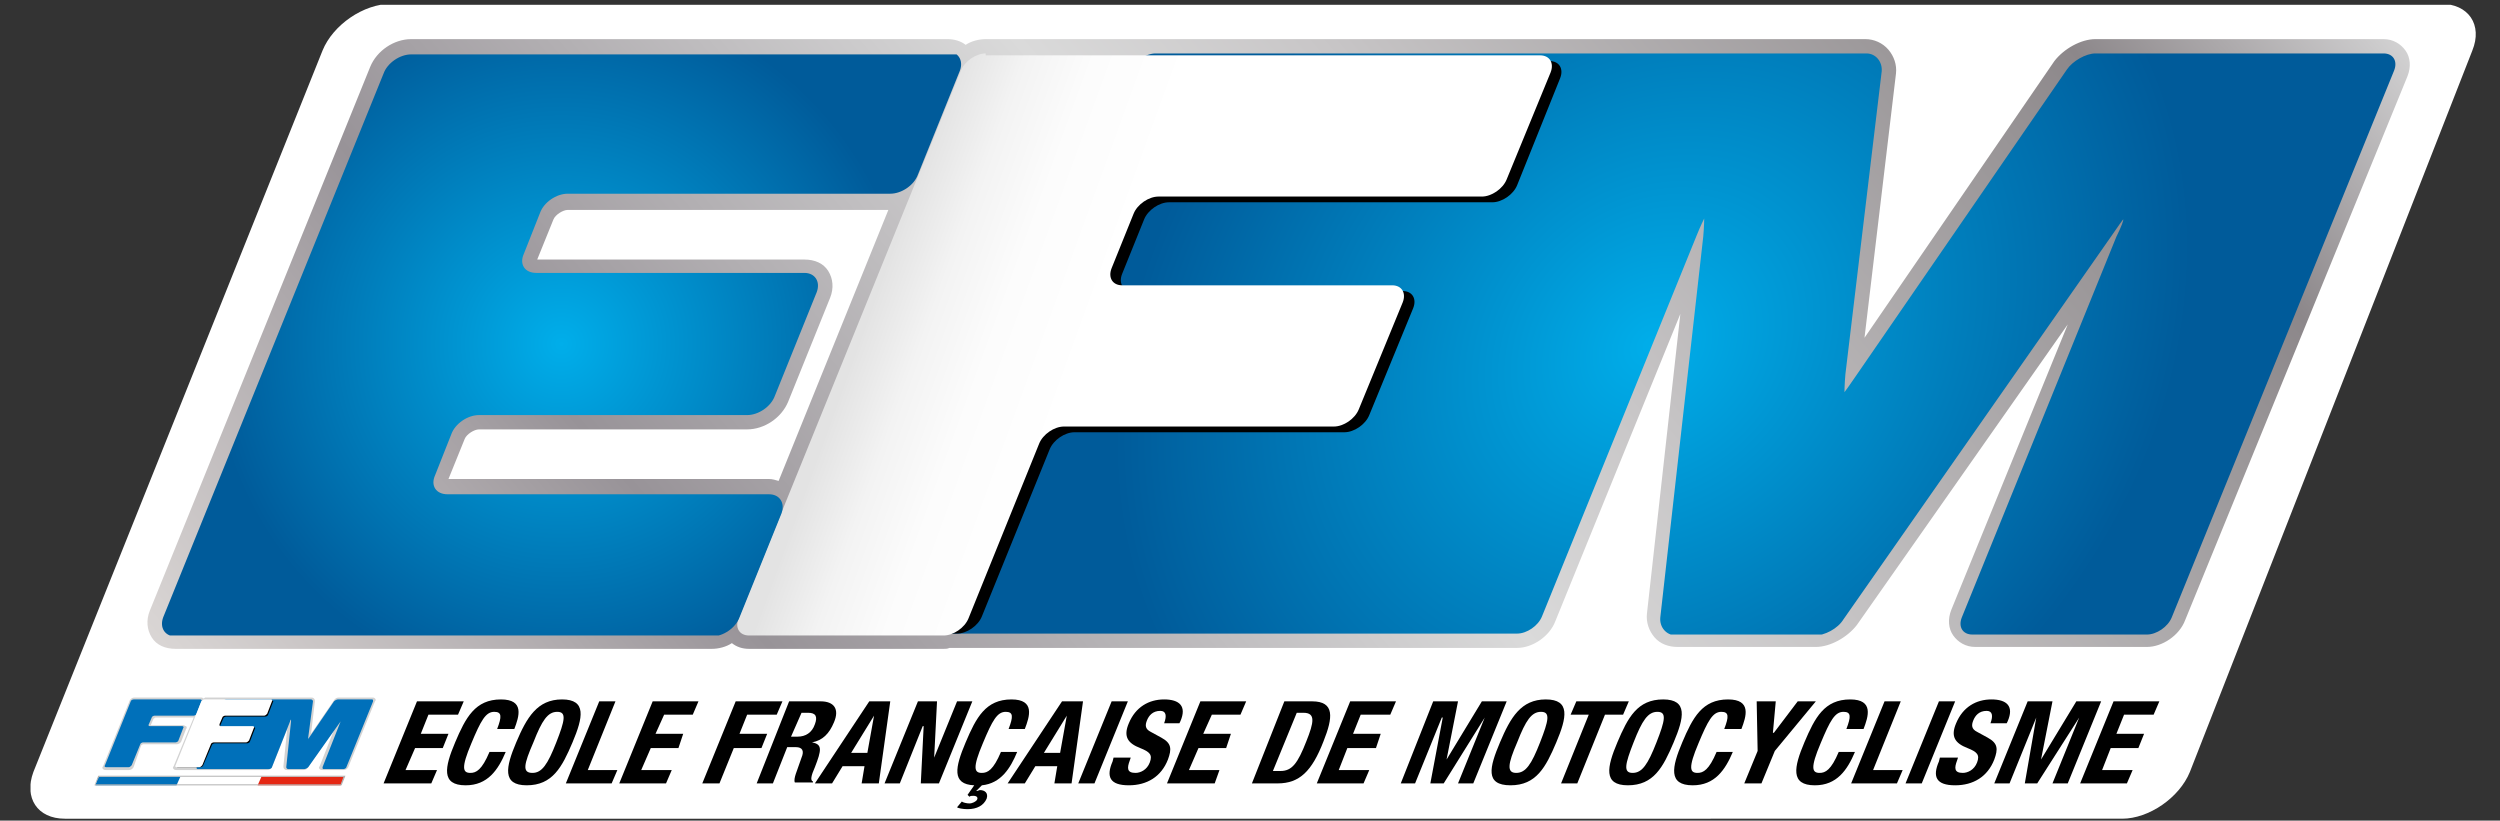
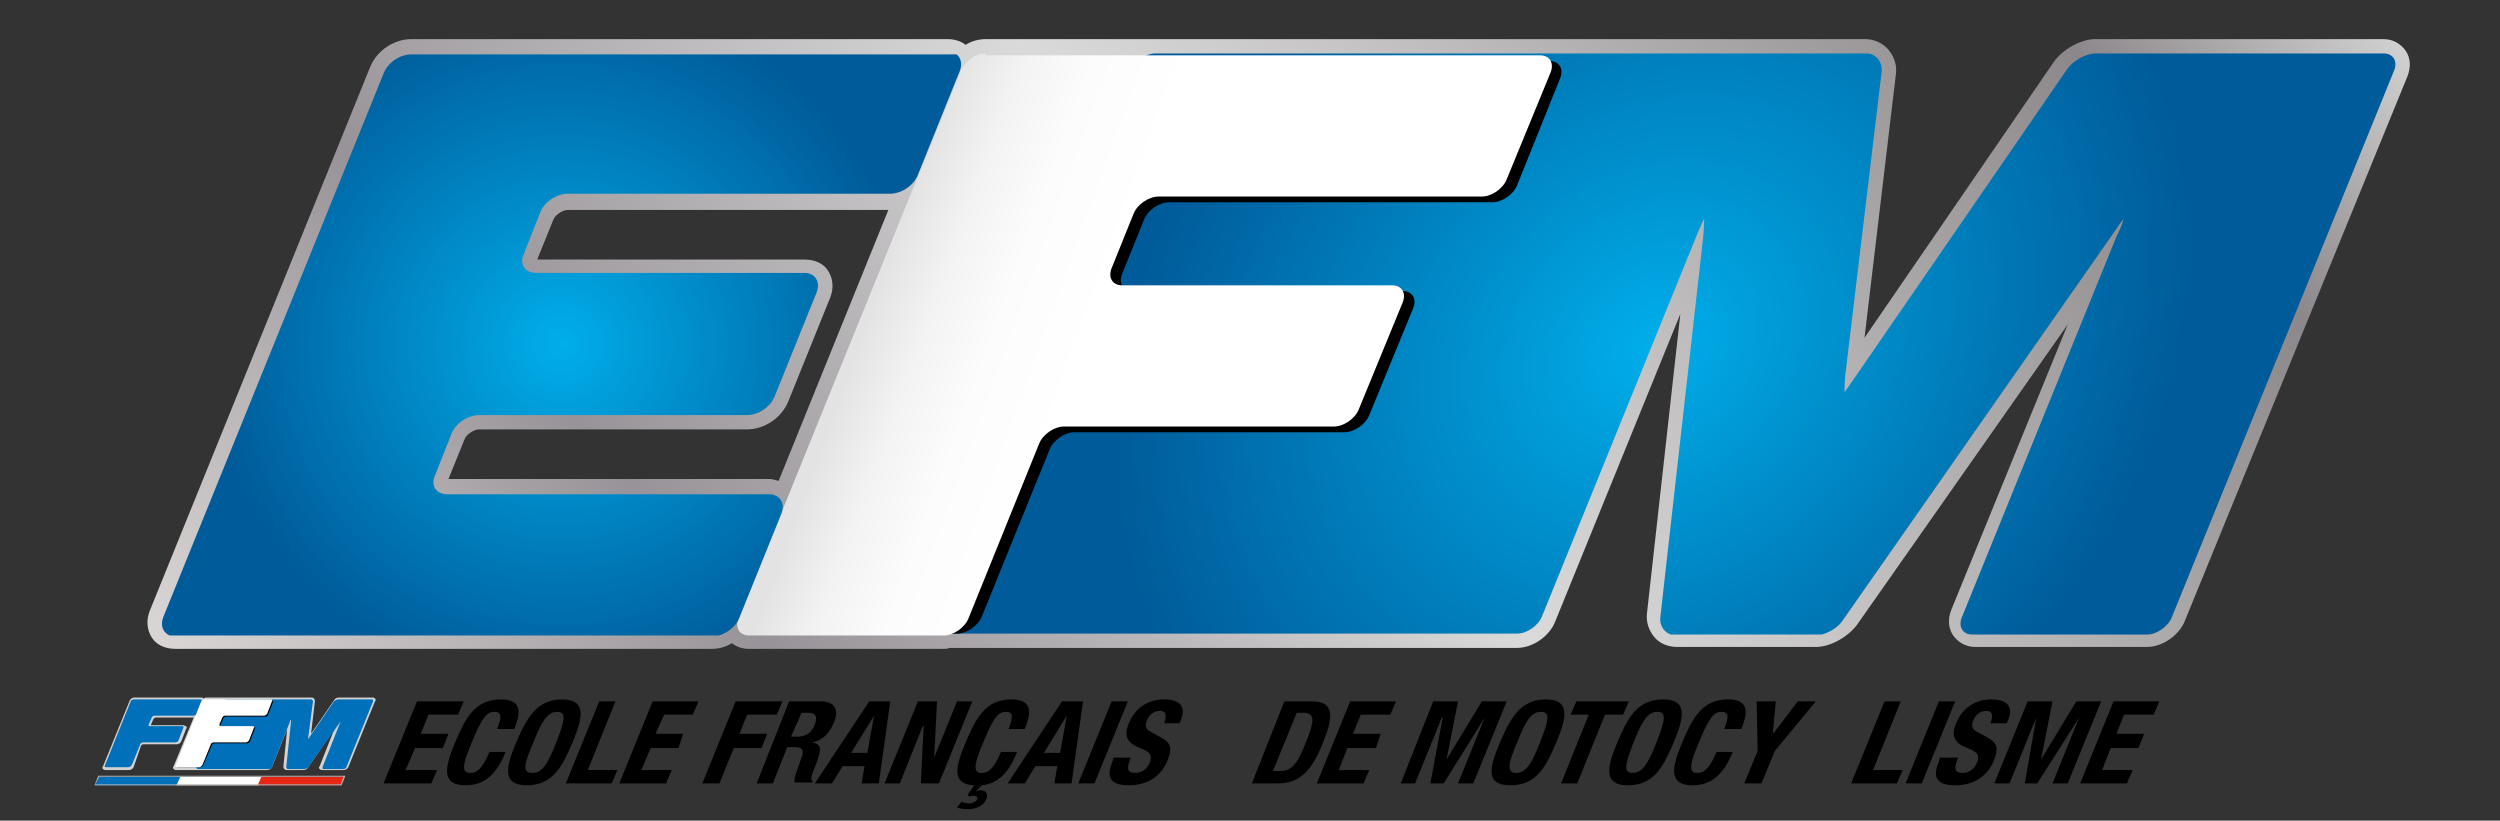
<svg xmlns="http://www.w3.org/2000/svg" xmlns:xlink="http://www.w3.org/1999/xlink" version="1.1" id="Calque_1" x="0px" y="0px" viewBox="0 0 262 86" style="enable-background:new 0 0 262 86;" xml:space="preserve">
  <rect x="0" y="0" width="262" height="86" fill="#333333" stroke="none" />
  <style type="text/css">
	.st0{clip-path:url(#SVGID_2_);fill:#FFFFFF;}
	.st1{clip-path:url(#SVGID_4_);fill:url(#SVGID_5_);}
	.st2{clip-path:url(#SVGID_7_);fill:url(#SVGID_8_);}
	.st3{clip-path:url(#SVGID_10_);fill:url(#SVGID_11_);}
	.st4{clip-path:url(#SVGID_13_);fill:url(#SVGID_14_);}
	.st5{fill:#D2D2D2;}
	.st6{fill:#0070BA;}
	.st7{fill:#FFFFFF;}
	.st8{fill:#E52713;}
	.st9{fill:#B2B2B2;}
</style>
  <g>
    <g>
      <defs>
-         <rect id="SVGID_1_" x="3.2" y="0.5" width="256.4" height="85.4" />
-       </defs>
+         </defs>
      <clipPath id="SVGID_2_">
        <use xlink:href="#SVGID_1_" style="overflow:visible;" />
      </clipPath>
      <path class="st0" d="M229.5,80.9c-1.1,2.7-4.3,4.9-7.1,4.9H6.8c-2.9,0-4.3-2.2-3.3-4.9L33.8,5.3c1.1-2.7,4.3-4.9,7.2-4.9h214.8    c2.9,0,4.4,2.2,3.3,4.9L229.5,80.9z" />
    </g>
  </g>
  <g>
    <g>
      <defs>
        <path id="SVGID_3_" d="M58,23c0.2-0.5,1-1,1.5-1h33.6L81.6,50.4c-0.3-0.1-0.7-0.2-1-0.2H47l1.7-4.2c0.2-0.5,1-1,1.5-1h28.1     c1.8,0,3.6-1.2,4.3-2.9L87,31.2c0.4-1,0.3-2-0.2-2.8c-0.5-0.8-1.4-1.2-2.5-1.2h-28L58,23z M219.6,4.1c-1.5,0-3.3,1-4.3,2.3     l-19.9,29l3.3-27.7c0.1-0.9-0.2-1.8-0.8-2.5c-0.6-0.7-1.5-1.1-2.4-1.1l-33.7,0c-0.2,0-0.3,0-0.5,0h-58c-0.7,0-1.5,0.2-2.1,0.6     c-0.5-0.4-1.2-0.6-1.9-0.6H43.1c-1.8,0-3.6,1.2-4.3,2.9l-23.1,57c-0.4,1-0.3,2,0.2,2.8c0.5,0.8,1.4,1.2,2.5,1.2h56.2     c0.7,0,1.5-0.2,2.1-0.6c0.5,0.4,1.1,0.6,1.8,0.6h20.4c0.2,0,0.4,0,0.6-0.1h0.8c0.1,0,0.2,0,0.3,0H159c1.6,0,3.4-1.2,4-2.8     l13.1-32.2l-3.5,31.4c-0.1,0.9,0.2,1.8,0.8,2.5c0.6,0.7,1.5,1,2.4,1h14.5c1.5,0,3.3-1,4.3-2.3l22.1-31.5l-12.2,29.9     c-0.4,1-0.3,2,0.2,2.7c0.5,0.7,1.3,1.2,2.3,1.2H225c1.6,0,3.4-1.2,4-2.8L252.3,8c0.4-1,0.3-2-0.2-2.7c-0.5-0.7-1.3-1.2-2.3-1.2     H219.6z" />
      </defs>
      <clipPath id="SVGID_4_">
        <use xlink:href="#SVGID_3_" style="overflow:visible;" />
      </clipPath>
      <linearGradient id="SVGID_5_" gradientUnits="userSpaceOnUse" x1="-165.132" y1="252.987" x2="-163.278" y2="252.987" gradientTransform="matrix(97.67 -83.494 -83.494 -97.67 37290.617 11038.656)">
        <stop offset="0" style="stop-color:#EEEBE9" />
        <stop offset="0" style="stop-color:#E7E3E0" />
        <stop offset="6.800041e-02" style="stop-color:#D7D3D2" />
        <stop offset="0.2" style="stop-color:#AEA9AC" />
        <stop offset="0.264" style="stop-color:#989398" />
        <stop offset="0.522" style="stop-color:#DADADA" />
        <stop offset="0.624" style="stop-color:#C8C6C7" />
        <stop offset="0.829" style="stop-color:#989496" />
        <stop offset="0.876" style="stop-color:#8C878A" />
        <stop offset="0.978" style="stop-color:#CBCACB" />
        <stop offset="1" style="stop-color:#DADADA" />
        <stop offset="1" style="stop-color:#B2B2B2" />
      </linearGradient>
      <polygon class="st1" points="-16.4,31.1 152.4,-113.2 284.3,41.1 115.5,185.4   " />
    </g>
    <g>
      <defs>
        <path id="SVGID_6_" d="M219.6,5.6c-1,0-2.4,0.8-3,1.7l-22.1,32.1c-0.6,0.9-1.2,1.7-1.2,1.7c0,0,0-0.8,0.1-1.9l3.8-31.7     c0.1-1-0.6-1.9-1.6-1.9l-74.5,0c-1,0-2.2,0.8-2.6,1.8l-23,57.2c-0.4,1,0.1,1.8,1.1,1.8H159c1,0,2.2-0.8,2.6-1.8l16.2-39.9     c0.4-1,0.8-1.8,0.8-1.8c0,0,0,0.8-0.1,1.9L174,64.7c-0.1,1,0.6,1.9,1.7,1.9h14.5c1,0,2.4-0.7,3-1.7l28.1-40.2     c0.6-0.9,1.2-1.7,1.2-1.7c0.1,0-0.2,0.8-0.7,1.8l-16.2,39.9c-0.4,1,0.1,1.8,1.1,1.8H225c1,0,2.2-0.8,2.6-1.8l23.3-57.3     c0.4-1-0.1-1.8-1.1-1.8H219.6z" />
      </defs>
      <clipPath id="SVGID_7_">
        <use xlink:href="#SVGID_6_" style="overflow:visible;" />
      </clipPath>
      <radialGradient id="SVGID_8_" cx="-163.386" cy="257.702" r="1.854" gradientTransform="matrix(29.882 0 5.782 -29.882 3565.492 7736.831)" gradientUnits="userSpaceOnUse">
        <stop offset="0" style="stop-color:#00AEEA" />
        <stop offset="0.293" style="stop-color:#0095D2" />
        <stop offset="1" style="stop-color:#005B9A" />
      </radialGradient>
      <polygon class="st2" points="95.1,5.6 263.1,5.6 251.3,66.5 83.3,66.5   " />
    </g>
    <path d="M101.8,8.2c0.4-1,1.6-1.8,2.6-1.8h58c1,0,1.5,0.8,1.1,1.8L159,19.4c-0.4,1-1.6,1.8-2.6,1.8h-33.9c-1,0-2.2,0.8-2.6,1.8   l-2.3,5.7c-0.4,1,0.1,1.8,1.1,1.8h28.3c1,0,1.5,0.8,1.1,1.8l-4.6,11.2c-0.4,1-1.6,1.8-2.6,1.8h-28.3c-1,0-2.2,0.8-2.6,1.8   l-7.1,17.5c-0.4,1-1.6,1.8-2.6,1.8H79.9c-1,0-1.5-0.8-1.1-1.8L101.8,8.2z" />
    <g>
      <defs>
        <path id="SVGID_9_" d="M103.3,5.6c-1,0-2.2,0.8-2.6,1.8L77.4,64.8c-0.4,1,0.1,1.8,1.1,1.8h20.4c1,0,2.2-0.8,2.6-1.8l7.4-18.3     c0.4-1,1.6-1.8,2.6-1.8h28.3c1,0,2.2-0.8,2.6-1.8l4.6-11.2c0.4-1-0.1-1.8-1.1-1.8h-28.3c-1,0-1.5-0.8-1.1-1.8l2.3-5.7     c0.4-1,1.6-1.8,2.6-1.8h33.9c1,0,2.2-0.8,2.6-1.8l4.6-11.2c0.4-1-0.1-1.8-1.1-1.8H103.3z" />
      </defs>
      <clipPath id="SVGID_10_">
        <use xlink:href="#SVGID_9_" style="overflow:visible;" />
      </clipPath>
      <linearGradient id="SVGID_11_" gradientUnits="userSpaceOnUse" x1="-165.559" y1="258.604" x2="-163.704" y2="258.604" gradientTransform="matrix(26.886 9.776 9.776 -26.886 2016.563 8597.879)">
        <stop offset="0" style="stop-color:#E3E3E3" />
        <stop offset="2.905545e-03" style="stop-color:#E4E4E4" />
        <stop offset="0.115" style="stop-color:#F3F3F3" />
        <stop offset="0.245" style="stop-color:#FCFCFC" />
        <stop offset="0.429" style="stop-color:#FFFFFF" />
        <stop offset="1" style="stop-color:#FFFFFF" />
      </linearGradient>
      <polygon class="st3" points="87.1,-22 182.5,12.7 152.9,94.2 57.4,59.5   " />
    </g>
    <g>
      <defs>
        <path id="SVGID_12_" d="M43.1,5.7c-1.2,0-2.5,0.9-2.9,2l-23.1,57c-0.4,1.1,0.2,2,1.3,2h56.2c1.2,0,2.5-0.9,2.9-2l4.4-10.9     c0.4-1.1-0.2-2-1.3-2H46.9c-1.2,0-1.8-0.9-1.3-2l1.7-4.3c0.4-1.1,1.7-2,2.9-2h28.1c1.2,0,2.5-0.9,2.9-2l4.4-10.9     c0.4-1.1-0.2-2-1.3-2H56.2c-1.2,0-1.8-0.9-1.3-2l1.7-4.3c0.4-1.1,1.7-2,2.9-2h33.8c1.2,0,2.5-0.9,2.9-2l4.4-10.9     c0.4-1.1-0.2-2-1.3-2H43.1z" />
      </defs>
      <clipPath id="SVGID_13_">
        <use xlink:href="#SVGID_12_" style="overflow:visible;" />
      </clipPath>
      <radialGradient id="SVGID_14_" cx="-163.2" cy="260.349" r="1.854" gradientTransform="matrix(19.766 0 0 -19.766 3284.633 5182.138)" gradientUnits="userSpaceOnUse">
        <stop offset="0" style="stop-color:#00AEEA" />
        <stop offset="0.293" style="stop-color:#0095D2" />
        <stop offset="1" style="stop-color:#005B9A" />
      </radialGradient>
      <rect x="16.6" y="5.7" class="st4" width="84.4" height="60.9" />
    </g>
    <polygon points="48.6,73.5 48,74.9 44.9,74.9 44.1,76.9 47,76.9 46.4,78.4 43.5,78.4 42.5,80.7 45.8,80.7 45.2,82.1 40.2,82.1    43.7,73.5  " />
    <path d="M52.1,76.4c0.5-1.3,0.5-1.8-0.3-1.8c-0.9,0-1.4,0.9-2.4,3.3c-1.1,2.6-0.9,3.1-0.1,3.1c0.6,0,1.2-0.3,2-2.2h1.7   c-0.8,1.9-1.9,3.5-4.2,3.5c-2.6,0-2.2-1.9-1.1-4.5c1.1-2.6,2.1-4.5,4.8-4.5c2.5,0,1.9,1.8,1.4,3.1H52.1z" />
    <path d="M58.9,73.3c2.6,0,2.2,1.9,1.1,4.5c-1.1,2.6-2.1,4.5-4.8,4.5c-2.6,0-2.2-1.9-1.1-4.5C55.2,75.2,56.3,73.3,58.9,73.3    M55.8,81c1,0,1.6-0.9,2.5-3.2c0.9-2.3,1.1-3.2,0.1-3.2c-1,0-1.6,0.9-2.5,3.2C54.9,80.1,54.7,81,55.8,81" />
    <polygon points="59.3,82.1 62.8,73.5 64.5,73.5 61.6,80.7 64.7,80.7 64.1,82.1  " />
    <polygon points="73.2,73.5 72.6,74.9 69.6,74.9 68.7,76.9 71.6,76.9 71.1,78.4 68.2,78.4 67.2,80.7 70.4,80.7 69.8,82.1 64.9,82.1    68.4,73.5  " />
    <polygon points="77.1,73.5 82,73.5 81.4,74.9 78.3,74.9 77.5,76.9 80.4,76.9 79.8,78.4 76.9,78.4 75.4,82.1 73.6,82.1  " />
    <path d="M82.7,73.5H86c1.4,0,2,0.8,1.4,2.2c-0.5,1.2-1.2,1.9-2.3,2.1l0,0c1.1,0.2,1,0.8,0.3,2.6c-0.4,0.9-0.5,1.4-0.2,1.5l0,0.1   h-1.9c-0.1-0.2,0-0.6,0.1-0.9l0.6-1.7c0.3-0.7,0.1-1.1-0.6-1.1h-0.9L81,82.1h-1.7L82.7,73.5z M82.9,77.2h0.7c0.8,0,1.5-0.4,1.8-1.3   c0.3-0.8,0.1-1.2-0.7-1.2H84L82.9,77.2z" />
    <path d="M91.1,73.5h2.2l-1.2,8.6h-1.8l0.3-1.8h-2.3l-1.1,1.8h-1.8L91.1,73.5z M89.2,78.9h1.7l0.7-3.9h0L89.2,78.9z" />
    <polygon points="98.2,73.5 97.9,79.4 97.9,79.4 100.3,73.5 101.9,73.5 98.4,82.1 96.5,82.1 96.8,76.1 96.7,76.1 94.3,82.1    92.7,82.1 96.2,73.5  " />
    <path d="M102.1,82.3c-2.4-0.1-2-1.9-0.9-4.5c1.1-2.6,2.1-4.5,4.8-4.5c2.5,0,1.9,1.8,1.4,3.1h-1.7c0.5-1.3,0.5-1.8-0.3-1.8   c-0.9,0-1.4,0.9-2.4,3.3c-1.1,2.6-0.9,3.1-0.1,3.1c0.6,0,1.2-0.3,2-2.2h1.7c-0.7,1.7-1.7,3.3-3.7,3.5l-0.6,0.6   c0.2,0,0.3-0.1,0.4-0.1c0.5,0,0.9,0.3,0.7,0.9c-0.3,0.7-1,1.1-2,1.1c-0.5,0-1-0.1-1.1-0.2l0.5-0.6c0.1,0.1,0.5,0.2,0.8,0.2   c0.3,0,0.7-0.2,0.8-0.4c0.1-0.2,0-0.4-0.4-0.4c-0.2,0-0.3,0-0.4,0.1l-0.2-0.2L102.1,82.3z" />
    <path d="M111.3,73.5h2.2l-1.2,8.6h-1.8l0.3-1.8h-2.3l-1.1,1.8h-1.8L111.3,73.5z M109.4,78.9h1.7l0.7-3.9h0L109.4,78.9z" />
    <polygon points="113,82.1 116.5,73.5 118.2,73.5 114.7,82.1  " />
    <path d="M118.5,79.4l-0.1,0.3c-0.3,0.8-0.3,1.3,0.6,1.3c0.5,0,1.2-0.3,1.5-1.1c0.3-0.8,0-1.1-1-1.5c-1.3-0.5-1.8-1.2-1.2-2.6   c0.7-1.7,2.1-2.5,3.7-2.5c1.6,0,2.4,0.7,1.7,2.3l-0.1,0.2H122c0.3-0.8,0.2-1.3-0.4-1.3c-0.8,0-1.2,0.5-1.4,1   c-0.2,0.5-0.2,0.9,0.4,1.2l1.1,0.6c1.1,0.6,1.1,1.2,0.7,2.3c-0.7,1.8-2.2,2.7-4.1,2.7c-2,0-2.4-0.9-1.7-2.5l0.1-0.4H118.5z" />
-     <polygon points="130.6,73.5 130,74.9 127,74.9 126.1,76.9 129,76.9 128.5,78.4 125.6,78.4 124.6,80.7 127.8,80.7 127.3,82.1    122.3,82.1 125.8,73.5  " />
    <path d="M134.6,73.5h2.9c2.4,0,2.2,1.7,1.2,4.2c-1.2,3.1-2.5,4.4-4.8,4.4h-2.7L134.6,73.5z M133.4,80.8h0.8c1.2,0,1.8-0.8,2.7-3.1   c0.8-2,1-3-0.3-3h-0.7L133.4,80.8z" />
    <polygon points="146.3,73.5 145.7,74.9 142.6,74.9 141.8,76.9 144.7,76.9 144.2,78.4 141.2,78.4 140.3,80.7 143.5,80.7 142.9,82.1    138,82.1 141.5,73.5  " />
    <polygon points="150.2,73.5 152.8,73.5 151.6,79.6 151.6,79.6 155.3,73.5 157.9,73.5 154.4,82.1 152.8,82.1 155.6,75.2 155.6,75.2    151.3,82.1 149.9,82.1 151.2,75.2 151.1,75.2 148.3,82.1 146.8,82.1  " />
    <path d="M162,73.3c2.6,0,2.2,1.9,1.1,4.5c-1.1,2.6-2.1,4.5-4.8,4.5s-2.2-1.9-1.1-4.5C158.3,75.2,159.4,73.3,162,73.3 M158.9,81   c1,0,1.6-0.9,2.5-3.2c0.9-2.3,1.1-3.2,0.1-3.2c-1,0-1.6,0.9-2.5,3.2C158,80.1,157.9,81,158.9,81" />
    <polygon points="170.7,73.5 170.1,74.9 168.2,74.9 165.3,82.1 163.6,82.1 166.5,74.9 164.6,74.9 165.2,73.5  " />
    <path d="M174.3,73.3c2.6,0,2.2,1.9,1.1,4.5c-1.1,2.6-2.1,4.5-4.8,4.5c-2.6,0-2.2-1.9-1.1-4.5C170.6,75.2,171.6,73.3,174.3,73.3    M171.1,81c1,0,1.6-0.9,2.5-3.2c0.9-2.3,1.1-3.2,0.1-3.2c-1,0-1.6,0.9-2.5,3.2C170.3,80.1,170.1,81,171.1,81" />
    <path d="M180.7,76.4c0.5-1.3,0.5-1.8-0.3-1.8c-0.9,0-1.4,0.9-2.4,3.3c-1.1,2.6-0.9,3.1-0.1,3.1c0.6,0,1.2-0.3,2-2.2h1.7   c-0.8,1.9-1.9,3.5-4.2,3.5c-2.6,0-2.2-1.9-1.1-4.5c1.1-2.6,2.1-4.5,4.8-4.5c2.5,0,1.9,1.8,1.4,3.1H180.7z" />
    <polygon points="186.1,73.5 185.8,76.8 185.9,76.8 188.4,73.5 190.3,73.5 186,78.7 184.6,82.1 182.8,82.1 184.2,78.7 184.1,73.5     " />
-     <path d="M193.5,76.4c0.5-1.3,0.5-1.8-0.3-1.8c-0.9,0-1.4,0.9-2.4,3.3c-1.1,2.6-0.9,3.1-0.1,3.1c0.6,0,1.2-0.3,2-2.2h1.7   c-0.8,1.9-1.9,3.5-4.2,3.5c-2.6,0-2.2-1.9-1.1-4.5c1.1-2.6,2.1-4.5,4.8-4.5c2.5,0,1.9,1.8,1.4,3.1H193.5z" />
    <polygon points="194,82.1 197.5,73.5 199.2,73.5 196.3,80.7 199.4,80.7 198.8,82.1  " />
    <polygon points="199.7,82.1 203.2,73.5 204.9,73.5 201.4,82.1  " />
    <path d="M205.2,79.4l-0.1,0.3c-0.3,0.8-0.3,1.3,0.6,1.3c0.5,0,1.2-0.3,1.5-1.1c0.3-0.8,0-1.1-1-1.5c-1.3-0.5-1.8-1.2-1.2-2.6   c0.7-1.7,2.1-2.5,3.7-2.5c1.6,0,2.4,0.7,1.7,2.3l-0.1,0.2h-1.7c0.3-0.8,0.2-1.3-0.4-1.3c-0.8,0-1.2,0.5-1.4,1   c-0.2,0.5-0.2,0.9,0.4,1.2l1.1,0.6c1.1,0.6,1.1,1.2,0.7,2.3c-0.7,1.8-2.2,2.7-4.1,2.7c-2,0-2.4-0.9-1.7-2.5l0.1-0.4H205.2z" />
    <polygon points="212.5,73.5 215.1,73.5 213.9,79.6 213.9,79.6 217.6,73.5 220.2,73.5 216.7,82.1 215.1,82.1 217.9,75.2 217.9,75.2    213.5,82.1 212.2,82.1 213.4,75.2 213.4,75.2 210.6,82.1 209,82.1  " />
    <polygon points="226.3,73.5 225.7,74.9 222.6,74.9 221.8,76.9 224.7,76.9 224.1,78.4 221.2,78.4 220.3,80.7 223.5,80.7 222.9,82.1    218,82.1 221.5,73.5  " />
    <path class="st5" d="M20.9,80.7h-2.4c-0.1,0-0.2,0-0.3-0.1c-0.1-0.1-0.1-0.2,0-0.3l2.1-5.1h-4c-0.1,0-0.1,0.1-0.2,0.1L15.8,76h3.4   c0.1,0,0.2,0.1,0.3,0.1c0.1,0.1,0.1,0.2,0,0.3l-0.5,1.3c-0.1,0.2-0.3,0.3-0.5,0.3H15c-0.1,0-0.1,0.1-0.2,0.1L14,80.4   c-0.1,0.2-0.3,0.3-0.5,0.3h-2.4c-0.1,0-0.2,0-0.3-0.1c-0.1-0.1-0.1-0.2,0-0.3l2.8-6.9c0.1-0.2,0.3-0.3,0.5-0.3h7   c0.1,0,0.1,0,0.2,0.1c0.1,0,0.2-0.1,0.2-0.1h7c0,0,0,0,0.1,0l4,0c0.1,0,0.2,0,0.3,0.1c0.1,0.1,0.1,0.2,0.1,0.3l-0.4,3.4l2.4-3.5   c0.1-0.2,0.3-0.3,0.5-0.3H39c0.1,0,0.2,0,0.3,0.1c0.1,0.1,0.1,0.2,0,0.3l-2.8,6.9c-0.1,0.2-0.3,0.3-0.5,0.3h-2.2   c-0.1,0-0.2,0-0.3-0.1c-0.1-0.1-0.1-0.2,0-0.3l1.5-3.8l-2.7,3.9c-0.1,0.2-0.3,0.3-0.5,0.3h-1.7c-0.1,0-0.2,0-0.3-0.1   c-0.1-0.1-0.1-0.2-0.1-0.3l0.4-3.9l-1.6,4c-0.1,0.2-0.3,0.3-0.5,0.3L20.9,80.7C20.9,80.7,20.9,80.7,20.9,80.7" />
    <path class="st6" d="M35.4,73.3c-0.1,0-0.3,0.1-0.4,0.2l-2.6,3.8c-0.1,0.1-0.1,0.2-0.1,0.2c0,0,0-0.1,0-0.2l0.5-3.8   c0-0.1-0.1-0.2-0.2-0.2l-8.9,0c-0.1,0-0.3,0.1-0.3,0.2l-2.8,6.9c0,0.1,0,0.2,0.1,0.2h4.9h0.4h2.2c0.1,0,0.3-0.1,0.3-0.2l1.9-4.8   c0-0.1,0.1-0.2,0.1-0.2s0,0.1,0,0.2l-0.5,4.8c0,0.1,0.1,0.2,0.2,0.2h1.7c0.1,0,0.3-0.1,0.4-0.2l3.4-4.8c0.1-0.1,0.1-0.2,0.1-0.2   c0,0,0,0.1-0.1,0.2l-1.9,4.8c0,0.1,0,0.2,0.1,0.2H36c0.1,0,0.3-0.1,0.3-0.2l2.8-6.9c0-0.1,0-0.2-0.1-0.2H35.4z" />
    <path class="st6" d="M13.7,73.5c0-0.1,0.2-0.2,0.3-0.2h7c0.1,0,0.2,0.1,0.1,0.2l-0.5,1.3c0,0.1-0.2,0.2-0.3,0.2h-4.1   c-0.1,0-0.3,0.1-0.3,0.2l-0.3,0.7c-0.1,0.1,0,0.2,0.1,0.2h3.4c0.1,0,0.2,0.1,0.1,0.2l-0.5,1.3c0,0.1-0.2,0.2-0.3,0.2H15   c-0.1,0-0.3,0.1-0.3,0.2l-0.9,2.2c-0.1,0.1-0.2,0.2-0.3,0.2h-2.4c-0.1,0-0.2-0.1-0.1-0.2L13.7,73.5z" />
    <path d="M21.2,73.6c0-0.1,0.2-0.2,0.3-0.2h7c0.1,0,0.2,0.1,0.1,0.2l-0.5,1.3c0,0.1-0.2,0.2-0.3,0.2h-4.1c-0.1,0-0.3,0.1-0.3,0.2   L23.1,76c-0.1,0.1,0,0.2,0.1,0.2h3.4c0.1,0,0.2,0.1,0.1,0.2l-0.5,1.3c0,0.1-0.2,0.2-0.3,0.2h-3.4c-0.1,0-0.3,0.1-0.3,0.2l-0.9,2.1   c0,0.1-0.2,0.2-0.3,0.2h-2.4c-0.1,0-0.2-0.1-0.1-0.2L21.2,73.6z" />
    <path class="st7" d="M21.1,73.5c0.1-0.1,0.2-0.2,0.3-0.2h7c0.1,0,0.2,0.1,0.1,0.2L28,74.8c-0.1,0.1-0.2,0.2-0.3,0.2h-4.1   c-0.1,0-0.3,0.1-0.3,0.2L23,75.9c0,0.1,0,0.2,0.1,0.2h3.4c0.1,0,0.2,0.1,0.1,0.2l-0.5,1.3c-0.1,0.1-0.2,0.2-0.3,0.2h-3.4   c-0.1,0-0.3,0.1-0.3,0.2l-0.9,2.2c-0.1,0.1-0.2,0.2-0.3,0.2h-2.4c-0.1,0-0.2-0.1-0.1-0.2L21.1,73.5z" />
    <polygon class="st7" points="18.4,82.3 27.2,82.3 27.6,81.4 18.8,81.4  " />
    <polygon class="st8" points="27,82.3 35.7,82.3 36.1,81.4 27.4,81.4  " />
    <polygon class="st6" points="10,82.3 18.5,82.3 18.9,81.4 10.3,81.4  " />
    <path class="st9" d="M36.2,81.3l-0.4,1H9.9l0.4-1H36.2z M36,81.4H10.4L10,82.2h25.7L36,81.4z" />
  </g>
</svg>